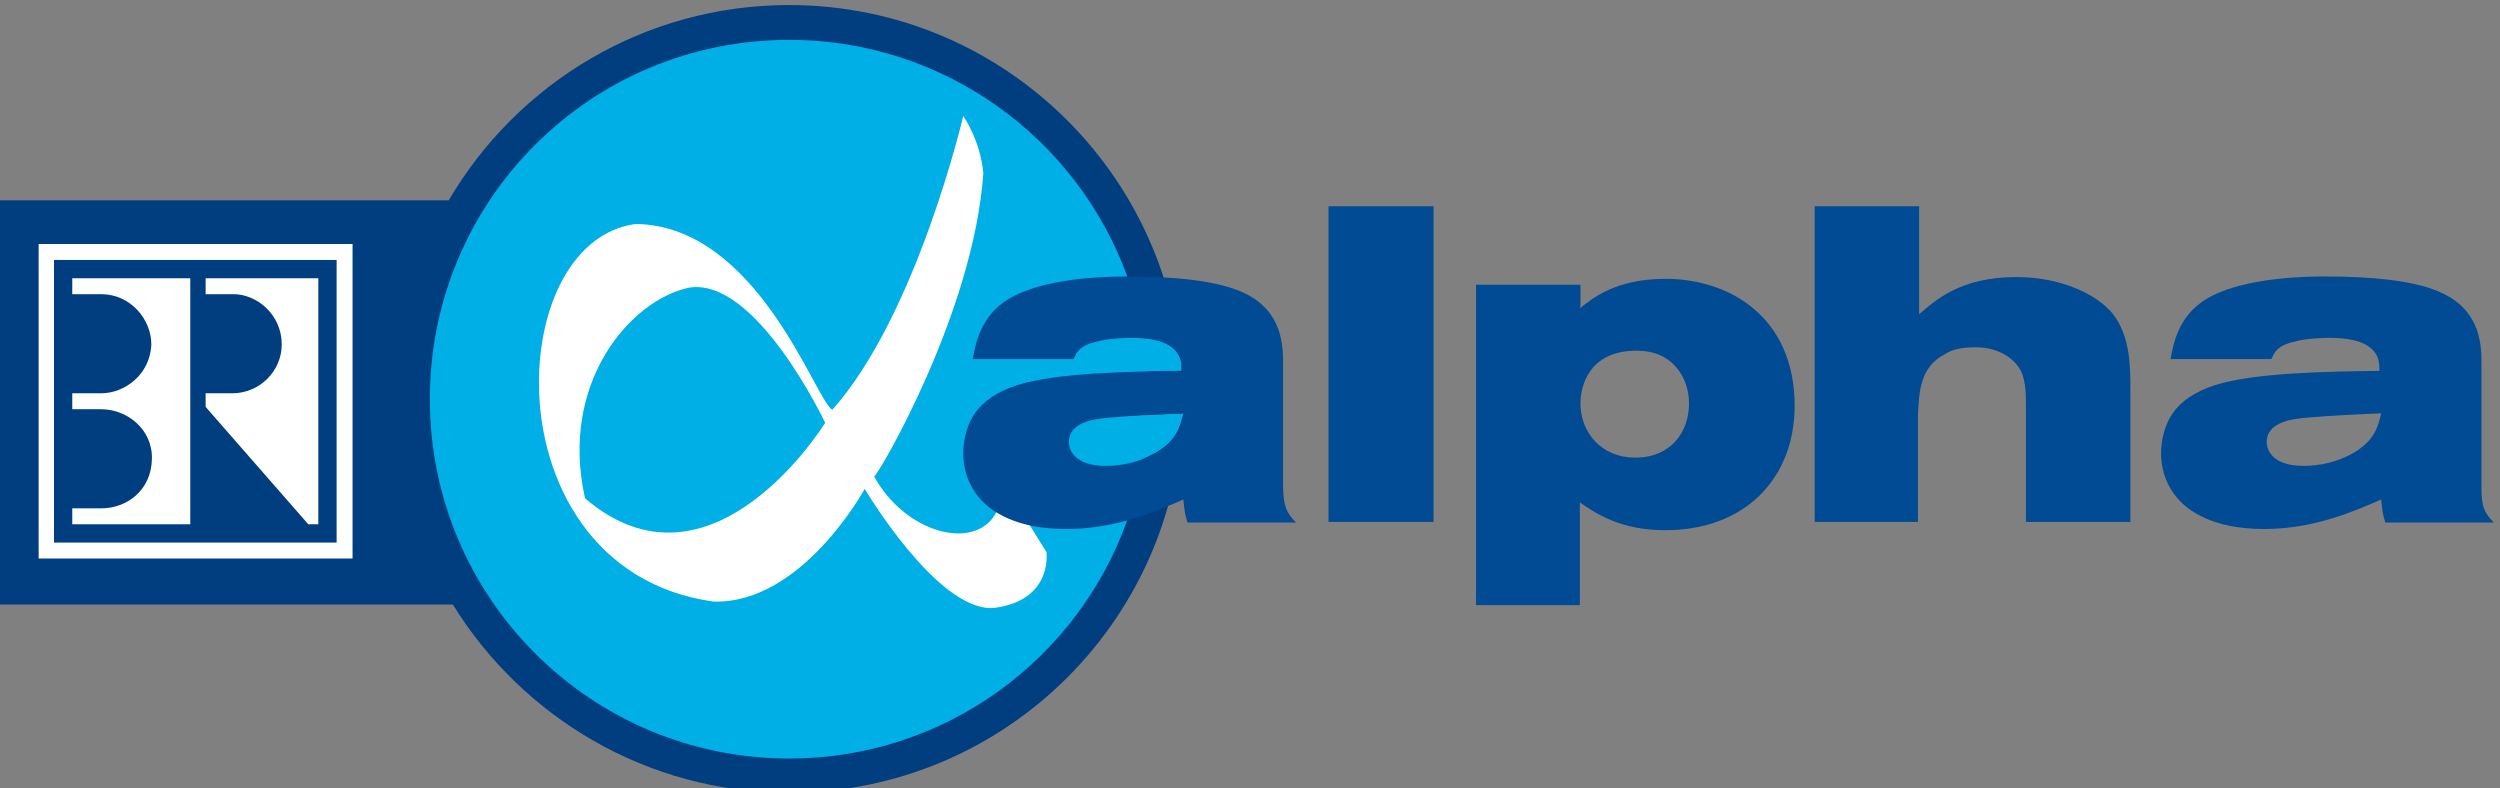
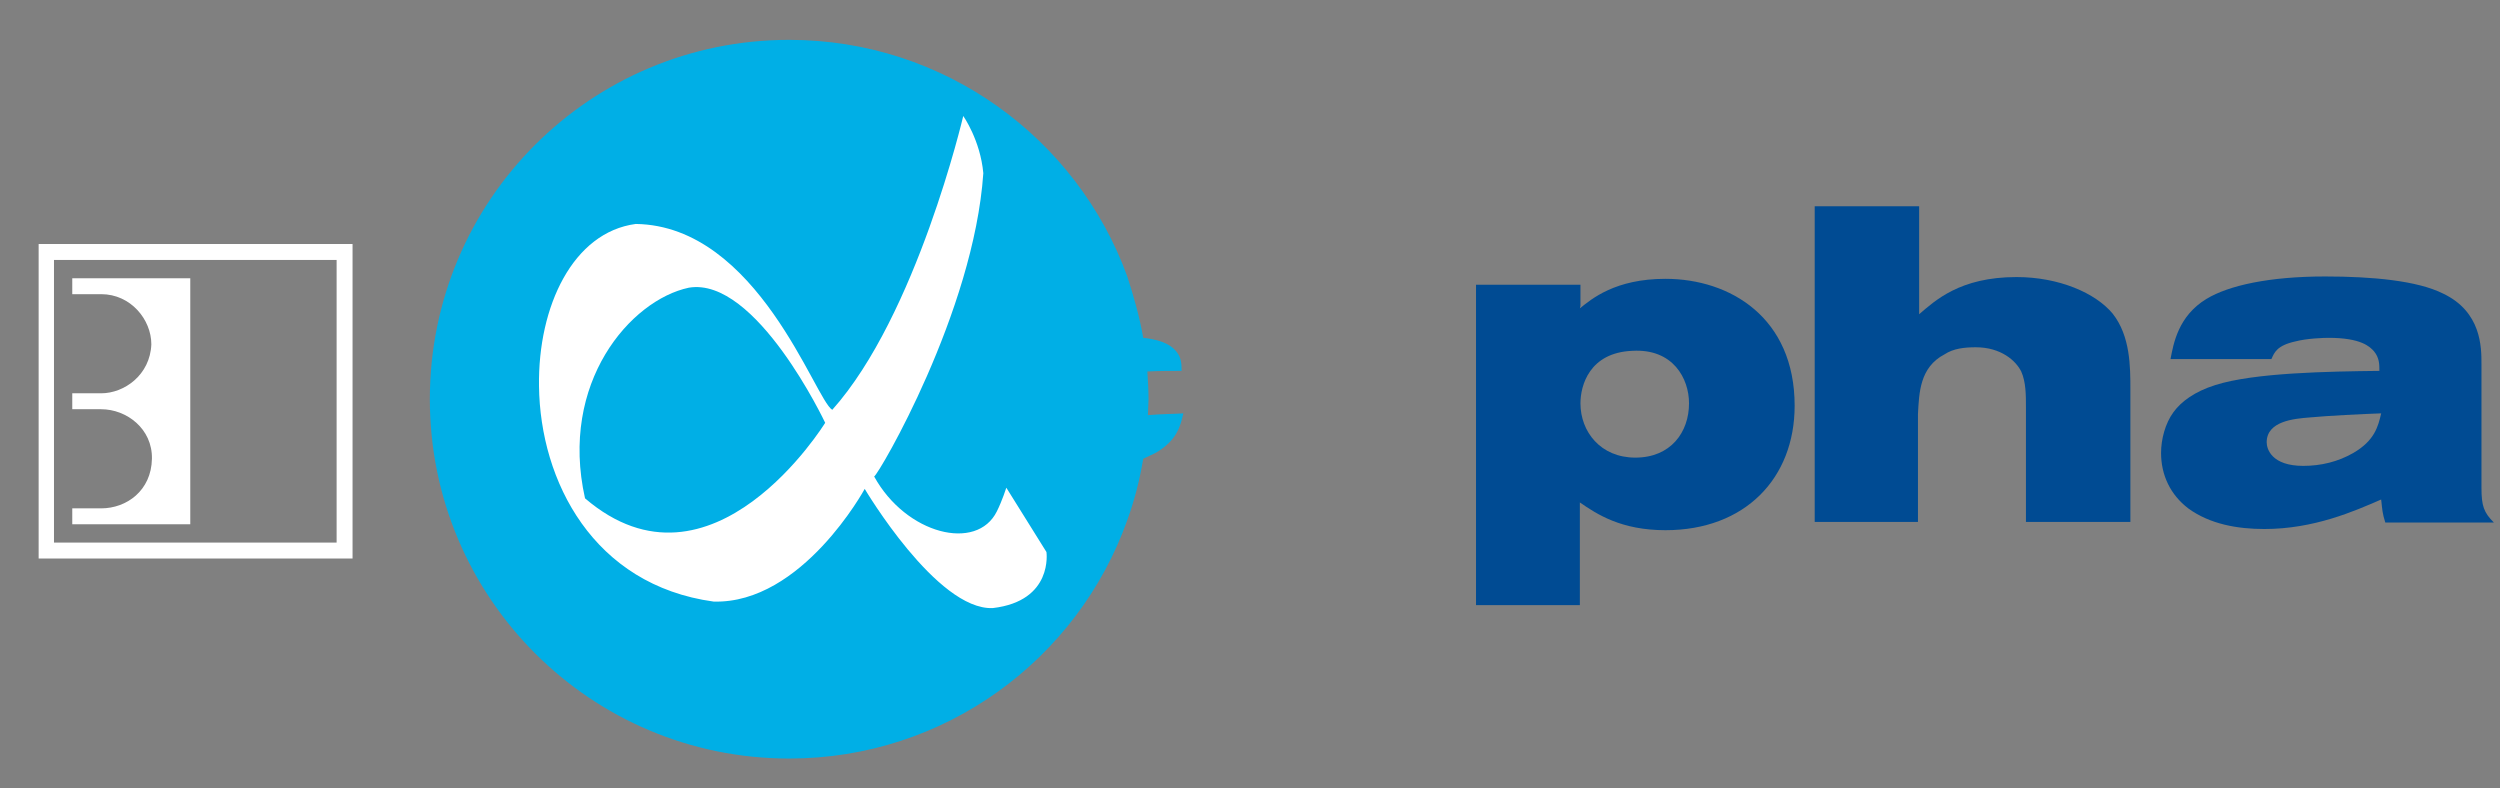
<svg xmlns="http://www.w3.org/2000/svg" version="1.0" id="svg2016" viewBox="17.7 17.6 708.7 223.43">
  <rect x="17.7" y="17.6" width="708.7" height="223.43" fill="#808080" stroke="none" />
  <defs id="defs2018" />
  <g transform="translate(-2885.625,2890.57)" id="layer1">
    <g transform="matrix(1.113,0,0,1.113,-309.767,320.321)" id="g4527">
-       <path d="M 3087.881,-2867.8 C 3050.91,-2867.8 3018.599,-2847.812 3001.165,-2818.055 L 2885.625,-2818.055 L 2885.625,-2715.109 L 3002.217,-2715.109 C 3019.951,-2686.404 3051.661,-2667.168 3087.881,-2667.168 C 3143.186,-2667.168 3188.122,-2712.103 3188.122,-2767.409 C 3188.122,-2822.865 3143.186,-2867.8 3087.881,-2867.8" style="fill: rgb(0, 62, 128); fill-rule: nonzero; stroke: none; --darkreader-inline-fill: #7fc5ff; --darkreader-inline-stroke: none;" id="path3025" data-darkreader-inline-fill="" data-darkreader-inline-stroke="" />
      <path d="M 3179.255,-2763.351 C 3179.255,-2764.704 3179.405,-2766.056 3179.405,-2767.409 C 3179.405,-2769.813 3179.255,-2772.218 3179.105,-2774.472 C 3182.11,-2774.622 3185.116,-2774.622 3187.821,-2774.622 C 3187.821,-2776.276 3187.821,-2777.929 3186.469,-2779.582 C 3185.567,-2780.634 3183.763,-2782.437 3178.052,-2783.039 C 3177.151,-2788.299 3175.648,-2793.559 3173.995,-2798.668 C 3161.22,-2833.836 3127.406,-2858.933 3087.881,-2858.933 C 3037.234,-2858.933 2996.356,-2818.055 2996.356,-2767.409 C 2996.356,-2716.912 3037.234,-2675.884 3087.881,-2675.884 C 3127.556,-2675.884 3161.37,-2701.132 3173.995,-2736.6 C 3175.798,-2741.56 3177.151,-2746.819 3178.052,-2752.23 C 3179.105,-2752.681 3180.156,-2753.282 3181.208,-2753.733 C 3186.619,-2756.889 3187.521,-2760.496 3188.272,-2763.802 C 3186.168,-2763.651 3182.711,-2763.651 3179.255,-2763.351" style="fill: rgb(0, 175, 230); fill-rule: nonzero; stroke: none; --darkreader-inline-fill: #2bccff; --darkreader-inline-stroke: none;" id="path3027" data-darkreader-inline-fill="" data-darkreader-inline-stroke="" />
-       <path d="M 3225.243,-2816.553 L 3251.994,-2816.553 L 3251.994,-2736.149 L 3225.243,-2736.149 L 3225.243,-2816.553 z " style="fill: rgb(0, 75, 147); fill-rule: nonzero; stroke: none; --darkreader-inline-fill: #74c1ff; --darkreader-inline-stroke: none;" id="path3029" data-darkreader-inline-fill="" data-darkreader-inline-stroke="" />
      <path d="M 3289.265,-2790.553 C 3292.27,-2792.958 3298.282,-2798.067 3311.056,-2798.067 C 3327.588,-2798.067 3343.969,-2788.148 3343.969,-2765.756 C 3343.969,-2747.27 3331.345,-2734.045 3311.056,-2734.045 C 3299.785,-2734.045 3293.623,-2738.103 3289.265,-2741.109 L 3289.265,-2714.959 L 3262.814,-2714.959 L 3262.814,-2796.565 L 3289.415,-2796.565 L 3289.415,-2791.154 L 3289.265,-2790.553 z M 3289.415,-2766.357 C 3289.415,-2759.143 3294.525,-2752.53 3303.392,-2752.53 C 3312.409,-2752.53 3317.068,-2758.993 3317.068,-2766.357 C 3317.068,-2772.669 3313.01,-2780.334 3302.64,-2779.732 C 3291.669,-2779.281 3289.415,-2770.865 3289.415,-2766.357" style="fill: rgb(0, 75, 147); fill-rule: nonzero; stroke: none; --darkreader-inline-fill: #74c1ff; --darkreader-inline-stroke: none;" id="path3031" data-darkreader-inline-fill="" data-darkreader-inline-stroke="" />
      <path d="M 3375.679,-2816.553 L 3375.679,-2789.05 C 3379.737,-2792.507 3386.049,-2798.518 3400.477,-2798.518 C 3411.297,-2798.518 3420.615,-2794.46 3424.973,-2789.2 C 3429.482,-2783.49 3429.482,-2775.675 3429.482,-2769.813 L 3429.482,-2736.149 L 3402.881,-2736.149 L 3402.881,-2765.455 C 3402.881,-2768.461 3402.881,-2771.767 3401.679,-2774.472 C 3400.327,-2777.178 3396.569,-2780.634 3390.107,-2780.634 C 3387.251,-2780.634 3384.396,-2780.334 3382.142,-2778.831 C 3375.829,-2775.524 3375.679,-2769.062 3375.379,-2763.651 L 3375.379,-2736.149 L 3349.079,-2736.149 L 3349.079,-2816.553 L 3375.679,-2816.553" style="fill: rgb(0, 75, 147); fill-rule: nonzero; stroke: none; --darkreader-inline-fill: #74c1ff; --darkreader-inline-stroke: none;" id="path3033" data-darkreader-inline-fill="" data-darkreader-inline-stroke="" />
      <path d="M 3439.702,-2777.628 C 3440.453,-2781.536 3441.655,-2788.599 3448.869,-2792.958 C 3454.58,-2796.414 3464.95,-2798.668 3479.077,-2798.668 C 3491.1,-2798.668 3502.521,-2797.616 3509.134,-2794.31 C 3518.902,-2789.651 3518.902,-2780.634 3518.902,-2776.426 L 3518.902,-2744.866 C 3518.902,-2740.207 3519.503,-2738.554 3522.059,-2735.999 L 3494.406,-2735.999 C 3493.655,-2738.404 3493.655,-2739.155 3493.354,-2741.86 C 3486.441,-2738.854 3476.221,-2734.346 3463.597,-2734.346 C 3456.834,-2734.346 3449.771,-2735.548 3444.21,-2739.606 C 3439.702,-2743.062 3437.297,-2748.022 3437.297,-2753.733 C 3437.297,-2757.189 3438.349,-2761.247 3440.453,-2764.102 C 3442.407,-2766.807 3445.863,-2769.363 3451.123,-2771.015 C 3461.042,-2774.172 3479.978,-2774.472 3492.903,-2774.622 C 3492.903,-2776.276 3492.903,-2777.929 3491.55,-2779.582 C 3490.499,-2780.785 3488.244,-2783.039 3479.978,-2783.039 C 3478.626,-2783.039 3474.418,-2782.888 3471.562,-2782.137 C 3466.753,-2781.085 3466.152,-2779.281 3465.4,-2777.628 L 3439.702,-2777.628 z M 3475.019,-2762.75 C 3471.262,-2762.449 3464.198,-2761.848 3464.198,-2756.438 C 3464.198,-2754.634 3465.551,-2750.426 3473.516,-2750.426 C 3478.025,-2750.426 3482.383,-2751.478 3486.291,-2753.733 C 3491.701,-2756.889 3492.602,-2760.496 3493.354,-2763.802 C 3488.995,-2763.651 3479.678,-2763.201 3475.019,-2762.75" style="fill: rgb(0, 75, 147); fill-rule: nonzero; stroke: none; --darkreader-inline-fill: #74c1ff; --darkreader-inline-stroke: none;" id="path3035" data-darkreader-inline-fill="" data-darkreader-inline-stroke="" />
-       <path d="M 2896.716,-2726.831 L 2976.669,-2726.831 L 2976.669,-2806.934 L 2896.716,-2806.934 L 2896.716,-2726.831 z M 2972.611,-2730.889 L 2900.623,-2730.889 L 2900.623,-2802.876 L 2972.611,-2802.876 L 2972.611,-2730.889 z " style="fill: white; fill-rule: nonzero; stroke: none; --darkreader-inline-fill: #e8e6e3; --darkreader-inline-stroke: none;" id="path3037" data-darkreader-inline-fill="" data-darkreader-inline-stroke="" />
+       <path d="M 2896.716,-2726.831 L 2976.669,-2726.831 L 2976.669,-2806.934 L 2896.716,-2806.934 z M 2972.611,-2730.889 L 2900.623,-2730.889 L 2900.623,-2802.876 L 2972.611,-2802.876 L 2972.611,-2730.889 z " style="fill: white; fill-rule: nonzero; stroke: none; --darkreader-inline-fill: #e8e6e3; --darkreader-inline-stroke: none;" id="path3037" data-darkreader-inline-fill="" data-darkreader-inline-stroke="" />
      <path d="M 2935.339,-2735.548 L 2905.282,-2735.548 L 2905.282,-2739.606 L 2912.646,-2739.606 C 2919.109,-2739.606 2925.421,-2744.114 2925.571,-2752.23 C 2925.721,-2759.894 2919.109,-2764.854 2912.646,-2764.854 L 2905.282,-2764.854 L 2905.282,-2768.912 L 2912.646,-2768.912 C 2918.508,-2768.912 2925.12,-2773.571 2925.421,-2781.386 C 2925.421,-2787.698 2920.16,-2794.16 2912.646,-2794.16 L 2905.282,-2794.16 L 2905.282,-2798.218 L 2935.339,-2798.218 L 2935.339,-2735.548" style="fill: white; fill-rule: nonzero; stroke: none; --darkreader-inline-fill: #e8e6e3; --darkreader-inline-stroke: none;" id="path3039" data-darkreader-inline-fill="" data-darkreader-inline-stroke="" />
-       <path d="M 2967.952,-2735.548 L 2965.397,-2735.548 L 2939.247,-2765.455 L 2939.247,-2768.912 L 2946.01,-2768.912 C 2952.923,-2768.912 2958.634,-2774.472 2958.634,-2781.386 C 2958.634,-2788.9 2952.322,-2794.31 2946.01,-2794.16 L 2939.247,-2794.16 L 2939.247,-2798.218 L 2967.952,-2798.218 L 2967.952,-2735.548" style="fill: white; fill-rule: nonzero; stroke: none; --darkreader-inline-fill: #e8e6e3; --darkreader-inline-stroke: none;" id="path3041" data-darkreader-inline-fill="" data-darkreader-inline-stroke="" />
      <path d="M 3143.186,-2744.866 C 3143.186,-2744.866 3142.134,-2741.56 3140.782,-2738.854 C 3135.672,-2728.485 3117.637,-2732.993 3109.522,-2747.721 C 3110.724,-2748.322 3134.92,-2789.651 3137.325,-2824.968 C 3136.574,-2833.385 3132.215,-2839.546 3132.215,-2839.546 C 3132.215,-2839.546 3120.343,-2788.75 3098.851,-2764.704 C 3094.493,-2767.258 3079.915,-2811.593 3048.806,-2812.044 C 3032.876,-2809.94 3023.859,-2791.154 3024.159,-2770.715 C 3024.46,-2746.519 3037.985,-2720.068 3068.644,-2715.86 C 3091.187,-2715.259 3107.117,-2744.565 3107.117,-2744.565 C 3107.117,-2744.565 3125.452,-2713.606 3139.729,-2714.207 C 3155.209,-2716.011 3153.405,-2728.485 3153.405,-2728.485 L 3143.186,-2744.866 z M 3035.881,-2742.161 C 3029.269,-2771.617 3047.453,-2792.657 3062.332,-2795.813 C 3079.464,-2798.668 3097.048,-2761.398 3097.048,-2761.398 C 3097.048,-2761.398 3068.193,-2714.508 3035.881,-2742.161" style="fill: white; fill-rule: nonzero; stroke: none; --darkreader-inline-fill: #e8e6e3; --darkreader-inline-stroke: none;" id="path3043" data-darkreader-inline-fill="" data-darkreader-inline-stroke="" />
-       <path d="M 3134.619,-2777.628 C 3135.371,-2781.536 3136.574,-2788.599 3143.787,-2792.958 C 3149.498,-2796.414 3159.868,-2798.668 3173.995,-2798.668 C 3186.018,-2798.668 3197.439,-2797.616 3204.052,-2794.31 C 3213.671,-2789.651 3213.671,-2780.634 3213.671,-2776.426 L 3213.671,-2744.866 C 3213.821,-2740.207 3214.422,-2738.554 3216.977,-2735.999 L 3189.324,-2735.999 C 3188.572,-2738.404 3188.572,-2739.155 3188.272,-2741.86 C 3181.359,-2738.854 3171.14,-2734.346 3158.515,-2734.346 C 3151.753,-2734.346 3144.689,-2735.548 3139.128,-2739.606 C 3134.619,-2743.062 3132.215,-2748.022 3132.215,-2753.733 C 3132.215,-2757.189 3133.267,-2761.247 3135.371,-2764.102 C 3137.325,-2766.807 3140.782,-2769.363 3146.041,-2771.015 C 3155.961,-2774.172 3174.897,-2774.472 3187.821,-2774.622 C 3187.821,-2776.276 3187.821,-2777.929 3186.469,-2779.582 C 3185.416,-2780.785 3183.162,-2783.039 3174.897,-2783.039 C 3173.544,-2783.039 3169.486,-2782.888 3166.481,-2782.137 C 3161.671,-2781.085 3161.07,-2779.281 3160.319,-2777.628 L 3134.619,-2777.628 z M 3169.937,-2762.75 C 3166.18,-2762.449 3159.117,-2761.848 3159.117,-2756.438 C 3159.117,-2754.634 3160.469,-2750.426 3168.434,-2750.426 C 3172.943,-2750.426 3177.301,-2751.478 3181.208,-2753.733 C 3186.619,-2756.889 3187.521,-2760.496 3188.272,-2763.802 C 3183.914,-2763.651 3174.446,-2763.201 3169.937,-2762.75" style="fill: rgb(0, 75, 147); fill-rule: nonzero; stroke: none; --darkreader-inline-fill: #74c1ff; --darkreader-inline-stroke: none;" id="path3045" data-darkreader-inline-fill="" data-darkreader-inline-stroke="" />
    </g>
  </g>
</svg>